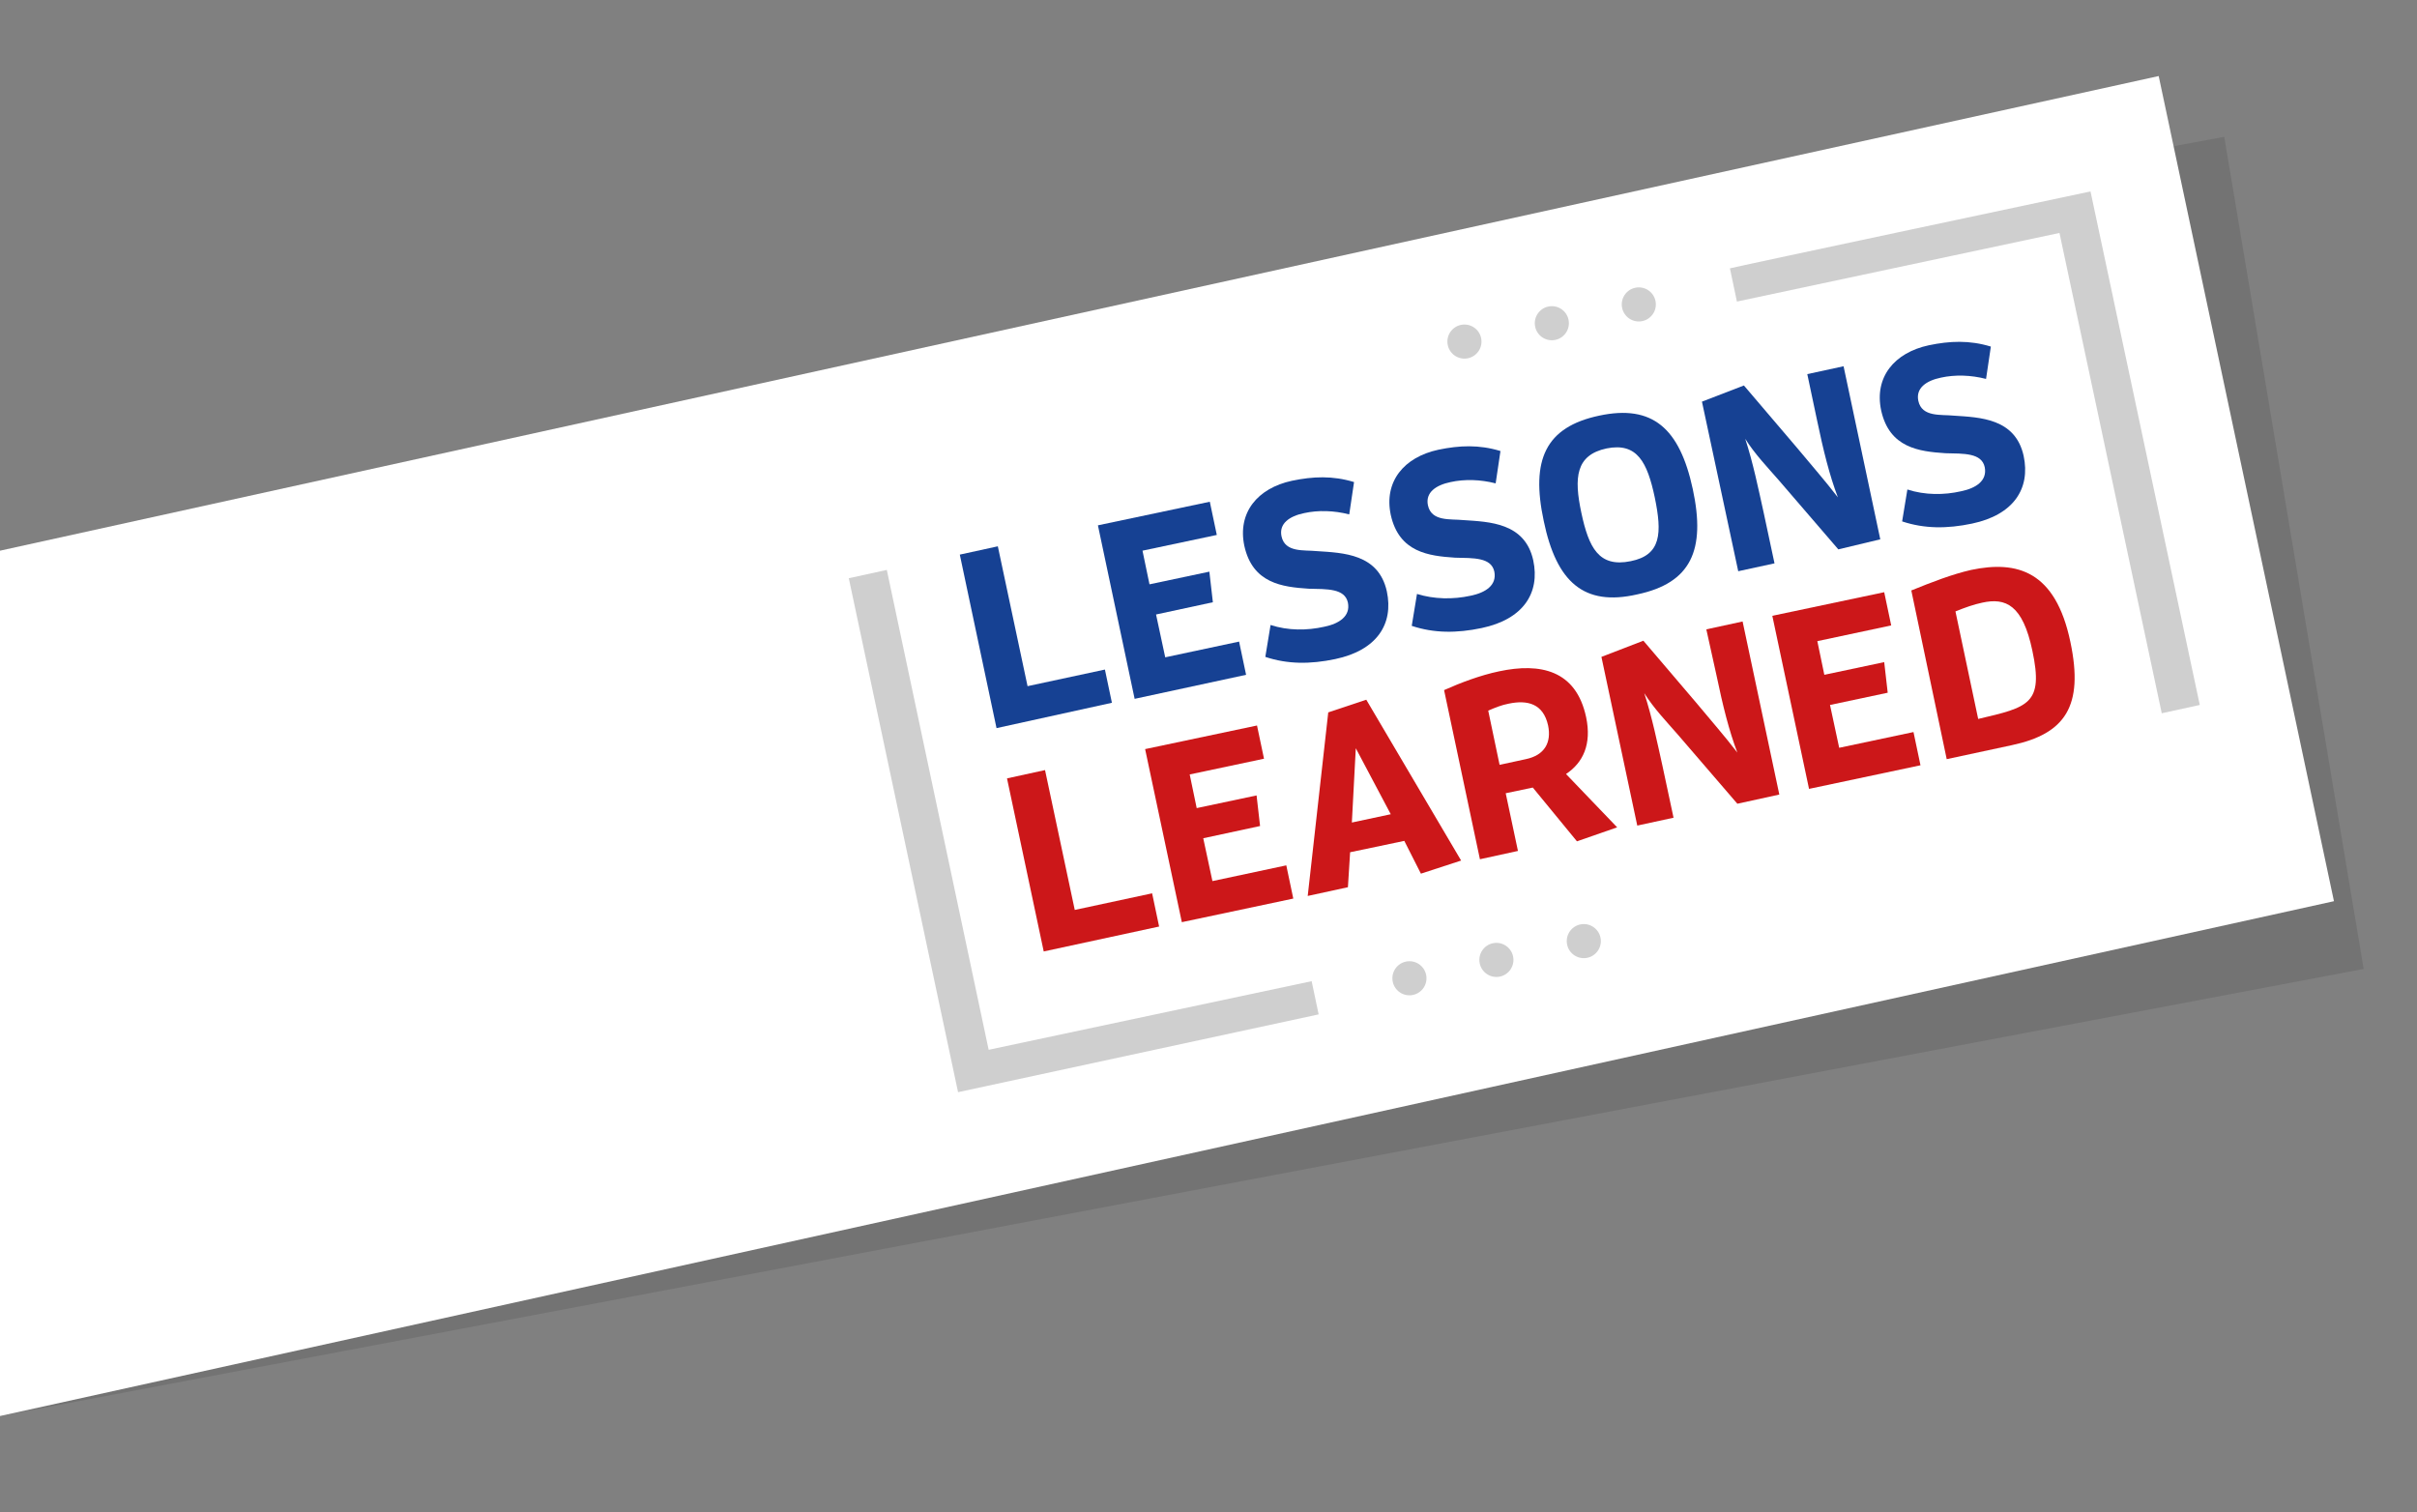
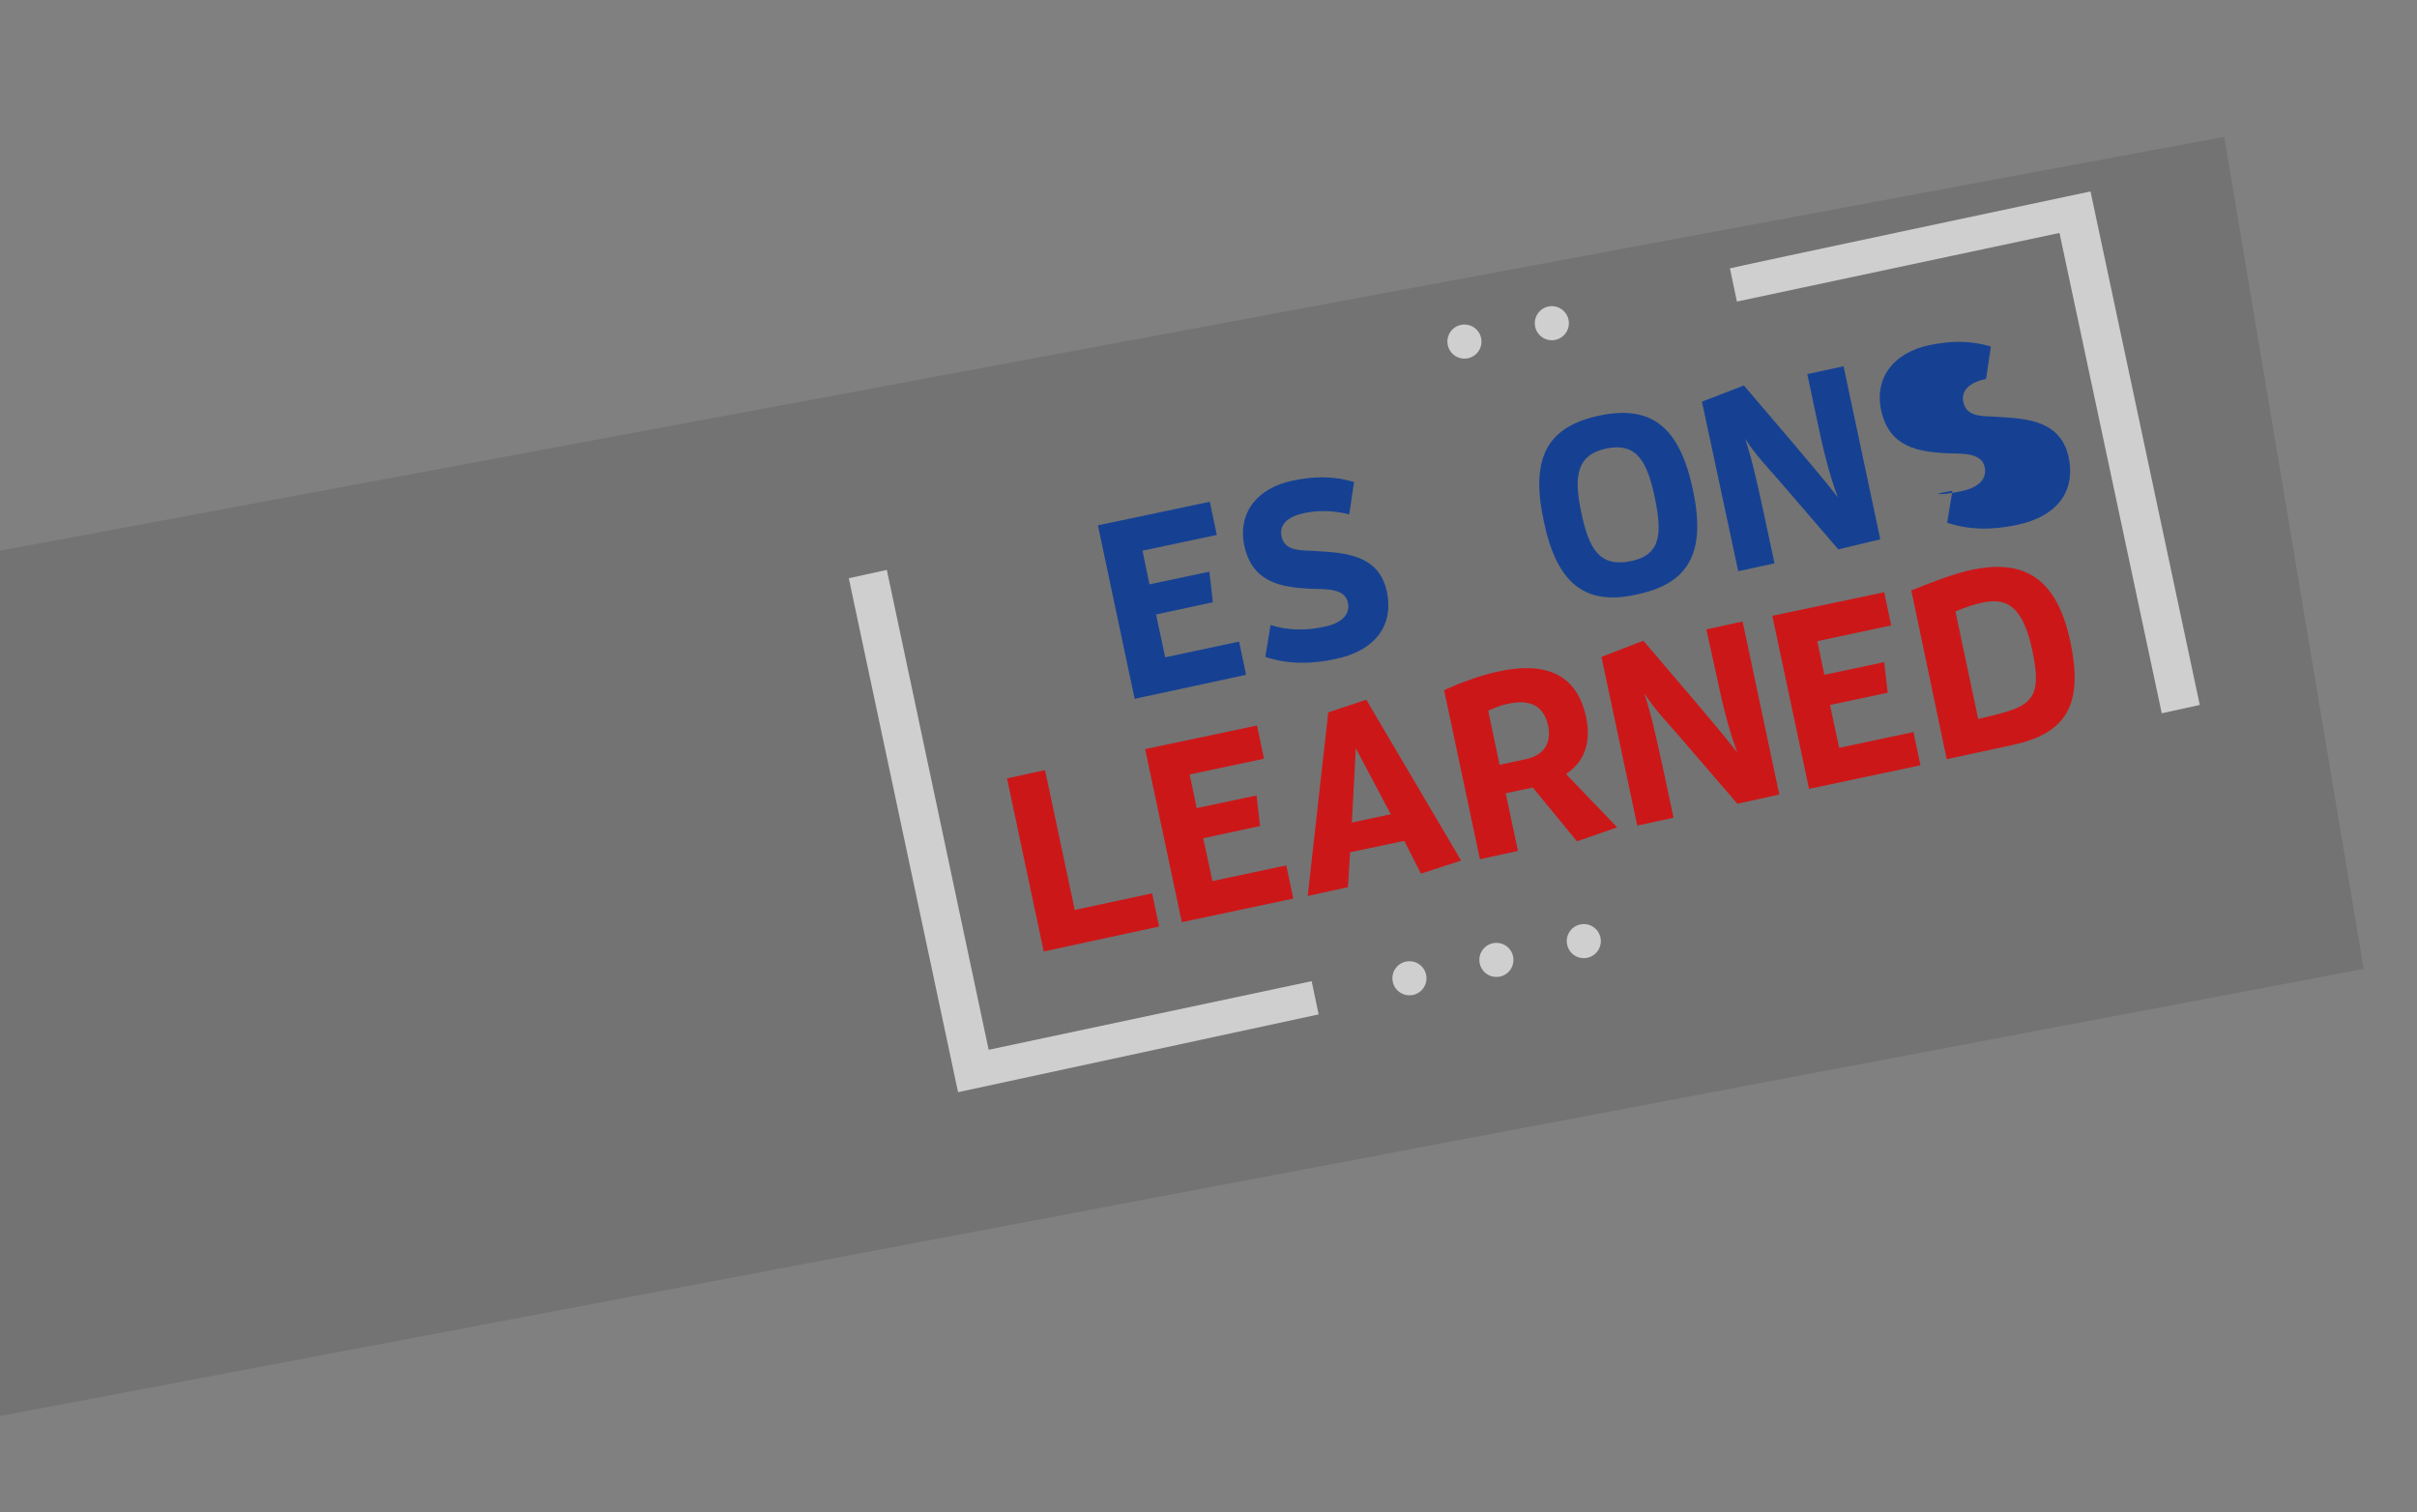
<svg xmlns="http://www.w3.org/2000/svg" version="1.1" id="Layer_1" x="0px" y="0px" viewBox="0 0 553 346" style="enable-background:new 0 0 553 346;" xml:space="preserve">
  <rect x="0" y="0" width="553" height="346" fill="#808080" stroke="none" />
  <style type="text/css">
	.st0{opacity:0.1;enable-background:new    ;}
	.st1{fill:#FFFFFF;}
	.st2{fill:#164193;}
	.st3{fill:#CC1719;}
	.st4{fill:#CFCFCF;}
</style>
  <polygon class="st0" points="0,126 508.9,31.3 540.8,221.7 0,324 " />
-   <polygon class="st1" points="0,126 493.9,17.4 534,206.2 0,324 " />
  <g>
    <g>
      <g>
-         <path class="st2" d="M228,166.6l-8.4-39.7l8.7-1.9l6.8,32l17.7-3.8l1.6,7.6L228,166.6L228,166.6z" />
        <path class="st2" d="M259.6,159.9l-8.4-39.7l25.6-5.4l1.6,7.6l-17,3.6l1.6,7.7l13.7-2.9l0.8,7l-13,2.8l2.1,9.8l16.9-3.6l1.6,7.6     L259.6,159.9L259.6,159.9z" />
        <path class="st2" d="M303,143.4c3.4-0.7,6-2.4,5.4-5.5c-0.7-3.3-4.8-3.1-9-3.2c-6-0.4-12.8-1.2-14.7-9.8     c-1.6-7.6,3-13.2,10.9-14.9c4.8-1,9.3-1.2,14.2,0.3l-1.1,7.4c-3.5-0.9-7.1-1-10.3-0.3c-3.4,0.7-5.8,2.4-5.2,5.3     c0.8,3.8,5.2,3.1,8.1,3.4c6,0.4,14.1,0.6,16,9.2c1.6,7.5-2.3,13.5-11.8,15.5c-5.7,1.2-10.9,1.2-16-0.5l1.2-7.3     C294.7,144.3,299,144.3,303,143.4z" />
-         <path class="st2" d="M336.5,136.3c3.4-0.7,6-2.4,5.4-5.5c-0.7-3.3-4.8-3.1-9-3.2c-6-0.4-12.8-1.2-14.7-9.8     c-1.6-7.6,3-13.2,10.9-14.9c4.8-1,9.3-1.2,14.2,0.3l-1.1,7.4c-3.5-0.9-7.1-1-10.3-0.3c-3.4,0.7-5.8,2.4-5.2,5.3     c0.8,3.8,5.2,3.1,8.1,3.4c6,0.4,14.1,0.6,16,9.2c1.6,7.5-2.3,13.5-11.8,15.5c-5.7,1.2-10.9,1.2-16-0.5l1.2-7.3     C328.1,137.1,332.4,137.2,336.5,136.3z" />
        <path class="st2" d="M353.2,119.2c-3-14,0.4-21.5,12.7-24.1c12.2-2.6,18.4,2.9,21.4,16.8c3,14-0.4,21.5-12.7,24.1     C362.4,138.8,356.1,133.2,353.2,119.2z M378.6,113.8c-1.7-8-4-12.6-11-11.2c-7.1,1.5-7.5,6.7-5.8,14.7s4,12.6,11.3,11.1     C380.1,127,380.3,122,378.6,113.8z" />
        <path class="st2" d="M420.6,125.7L407,109.9c-2.7-3.1-5.5-6-7.7-9.5c1.8,5.5,3,11.4,4.2,16.8l2.5,11.7l-8.3,1.8l-8.3-38.8     l9.6-3.7l12.1,14.2c3.4,4.1,6.4,7.5,9.4,11.4c-1.9-5-3.3-10.6-4.8-17.8l-2.2-10.4l8.3-1.8l8.4,39.6L420.6,125.7L420.6,125.7z" />
-         <path class="st2" d="M448.7,112.4c3.4-0.7,6-2.4,5.4-5.5c-0.7-3.3-4.8-3.1-9-3.2c-6-0.4-12.8-1.2-14.7-9.8     c-1.6-7.6,3-13.2,10.9-14.9c4.8-1,9.3-1.2,14.2,0.3l-1.1,7.4c-3.5-0.9-7.1-1-10.3-0.3c-3.4,0.7-5.8,2.4-5.2,5.3     c0.8,3.8,5.2,3.1,8.1,3.4c6,0.4,14.1,0.6,16,9.2c1.6,7.5-2.3,13.5-11.8,15.5c-5.7,1.2-10.9,1.2-16-0.5l1.2-7.3     C440.4,113.3,444.8,113.3,448.7,112.4z" />
+         <path class="st2" d="M448.7,112.4c3.4-0.7,6-2.4,5.4-5.5c-0.7-3.3-4.8-3.1-9-3.2c-6-0.4-12.8-1.2-14.7-9.8     c-1.6-7.6,3-13.2,10.9-14.9c4.8-1,9.3-1.2,14.2,0.3l-1.1,7.4c-3.4,0.7-5.8,2.4-5.2,5.3     c0.8,3.8,5.2,3.1,8.1,3.4c6,0.4,14.1,0.6,16,9.2c1.6,7.5-2.3,13.5-11.8,15.5c-5.7,1.2-10.9,1.2-16-0.5l1.2-7.3     C440.4,113.3,444.8,113.3,448.7,112.4z" />
      </g>
    </g>
    <g>
      <g>
        <path class="st3" d="M238.8,217.7l-8.4-39.6l8.7-1.9l6.8,32l17.7-3.8l1.6,7.6L238.8,217.7z" />
        <path class="st3" d="M270.4,211l-8.4-39.6l25.6-5.4l1.6,7.6l-17,3.6l1.6,7.7l13.7-2.9l0.8,7l-13,2.8l2.1,9.8l16.9-3.6l1.6,7.6     L270.4,211L270.4,211z" />
        <path class="st3" d="M321.3,192.4l-12.4,2.6l-0.5,8l-9.2,2l4.7-42l8.7-2.9l21.7,36.8l-9.2,3L321.3,192.4z M310.2,171.2l-0.9,17     l8.9-1.9L310.2,171.2z" />
        <path class="st3" d="M350.7,180.2l-6.2,1.3l2.8,13.2l-8.7,1.9l-8.2-38.7c3.8-1.7,8.3-3.4,12.6-4.3c9.4-2,17.6-0.3,19.9,10.5     c1.3,6.2-0.7,10.4-4.6,13l11.7,12.2l-9.2,3.2L350.7,180.2z M349.1,173.7c4.3-0.9,5.9-3.8,5.1-7.7c-1.1-5-4.7-5.9-9-5     c-1.6,0.3-3.1,0.9-4.7,1.6l2.6,12.4L349.1,173.7z" />
        <path class="st3" d="M397.5,183.9l-13.6-15.8c-2.7-3.1-5.5-6-7.7-9.5c1.8,5.5,3,11.4,4.2,16.8l2.5,11.7l-8.3,1.8l-8.2-38.6     l9.6-3.7l12.1,14.2c3.4,4.1,6.4,7.5,9.4,11.4c-1.9-5-3.3-10.6-4.8-17.8l-2.3-10.4l8.3-1.8l8.4,39.6L397.5,183.9z" />
        <path class="st3" d="M413.9,180.5l-8.4-39.6l25.6-5.4l1.6,7.6l-16.9,3.6l1.6,7.7l13.7-2.9l0.8,7l-13.2,2.8l2.1,9.8l17-3.6     l1.6,7.6L413.9,180.5L413.9,180.5z" />
        <path class="st3" d="M437.3,135.1c4.7-1.9,9.3-3.7,13.7-4.7c10.5-2.2,19.3,0.2,22.7,16.5c3.1,14.7-1.2,21-13.4,23.6l-14.9,3.2     L437.3,135.1L437.3,135.1z M465,148.9c-2.2-10.5-6.1-12.2-11.5-11c-1.9,0.4-3.9,1.1-6.1,2l5.2,24.6     C464.1,161.8,467.6,161.1,465,148.9z" />
      </g>
    </g>
    <g>
      <g>
        <path class="st4" d="M219.2,249.9l-25-117.6l8.7-1.9l23.3,109.8l73.9-15.7l1.6,7.6L219.2,249.9L219.2,249.9z" />
        <ellipse transform="matrix(0.978 -0.208 0.208 0.978 -39.502 71.941)" class="st4" cx="322.5" cy="223.9" rx="3.9" ry="3.9" />
        <ellipse transform="matrix(0.978 -0.208 0.208 0.978 -38.194 75.987)" class="st4" cx="342.4" cy="219.7" rx="3.9" ry="3.9" />
        <ellipse transform="matrix(0.978 -0.208 0.208 0.978 -36.863 80.051)" class="st4" cx="362.4" cy="215.4" rx="3.9" ry="3.9" />
      </g>
    </g>
    <g>
      <g>
        <path class="st4" d="M478.3,43.8l25,117.5l-8.7,1.9L471.2,53.3L397.4,69l-1.6-7.6C395.8,61.3,478.3,43.8,478.3,43.8z" />
-         <ellipse transform="matrix(0.978 -0.208 0.208 0.978 -6.296 79.487)" class="st4" cx="375" cy="69.7" rx="3.9" ry="3.9" />
        <ellipse transform="matrix(0.978 -0.208 0.208 0.978 -7.625 75.443)" class="st4" cx="355.1" cy="74" rx="3.9" ry="3.9" />
        <ellipse transform="matrix(0.978 -0.208 0.208 0.978 -8.935 71.377)" class="st4" cx="335.1" cy="78.2" rx="3.9" ry="3.9" />
      </g>
    </g>
  </g>
</svg>